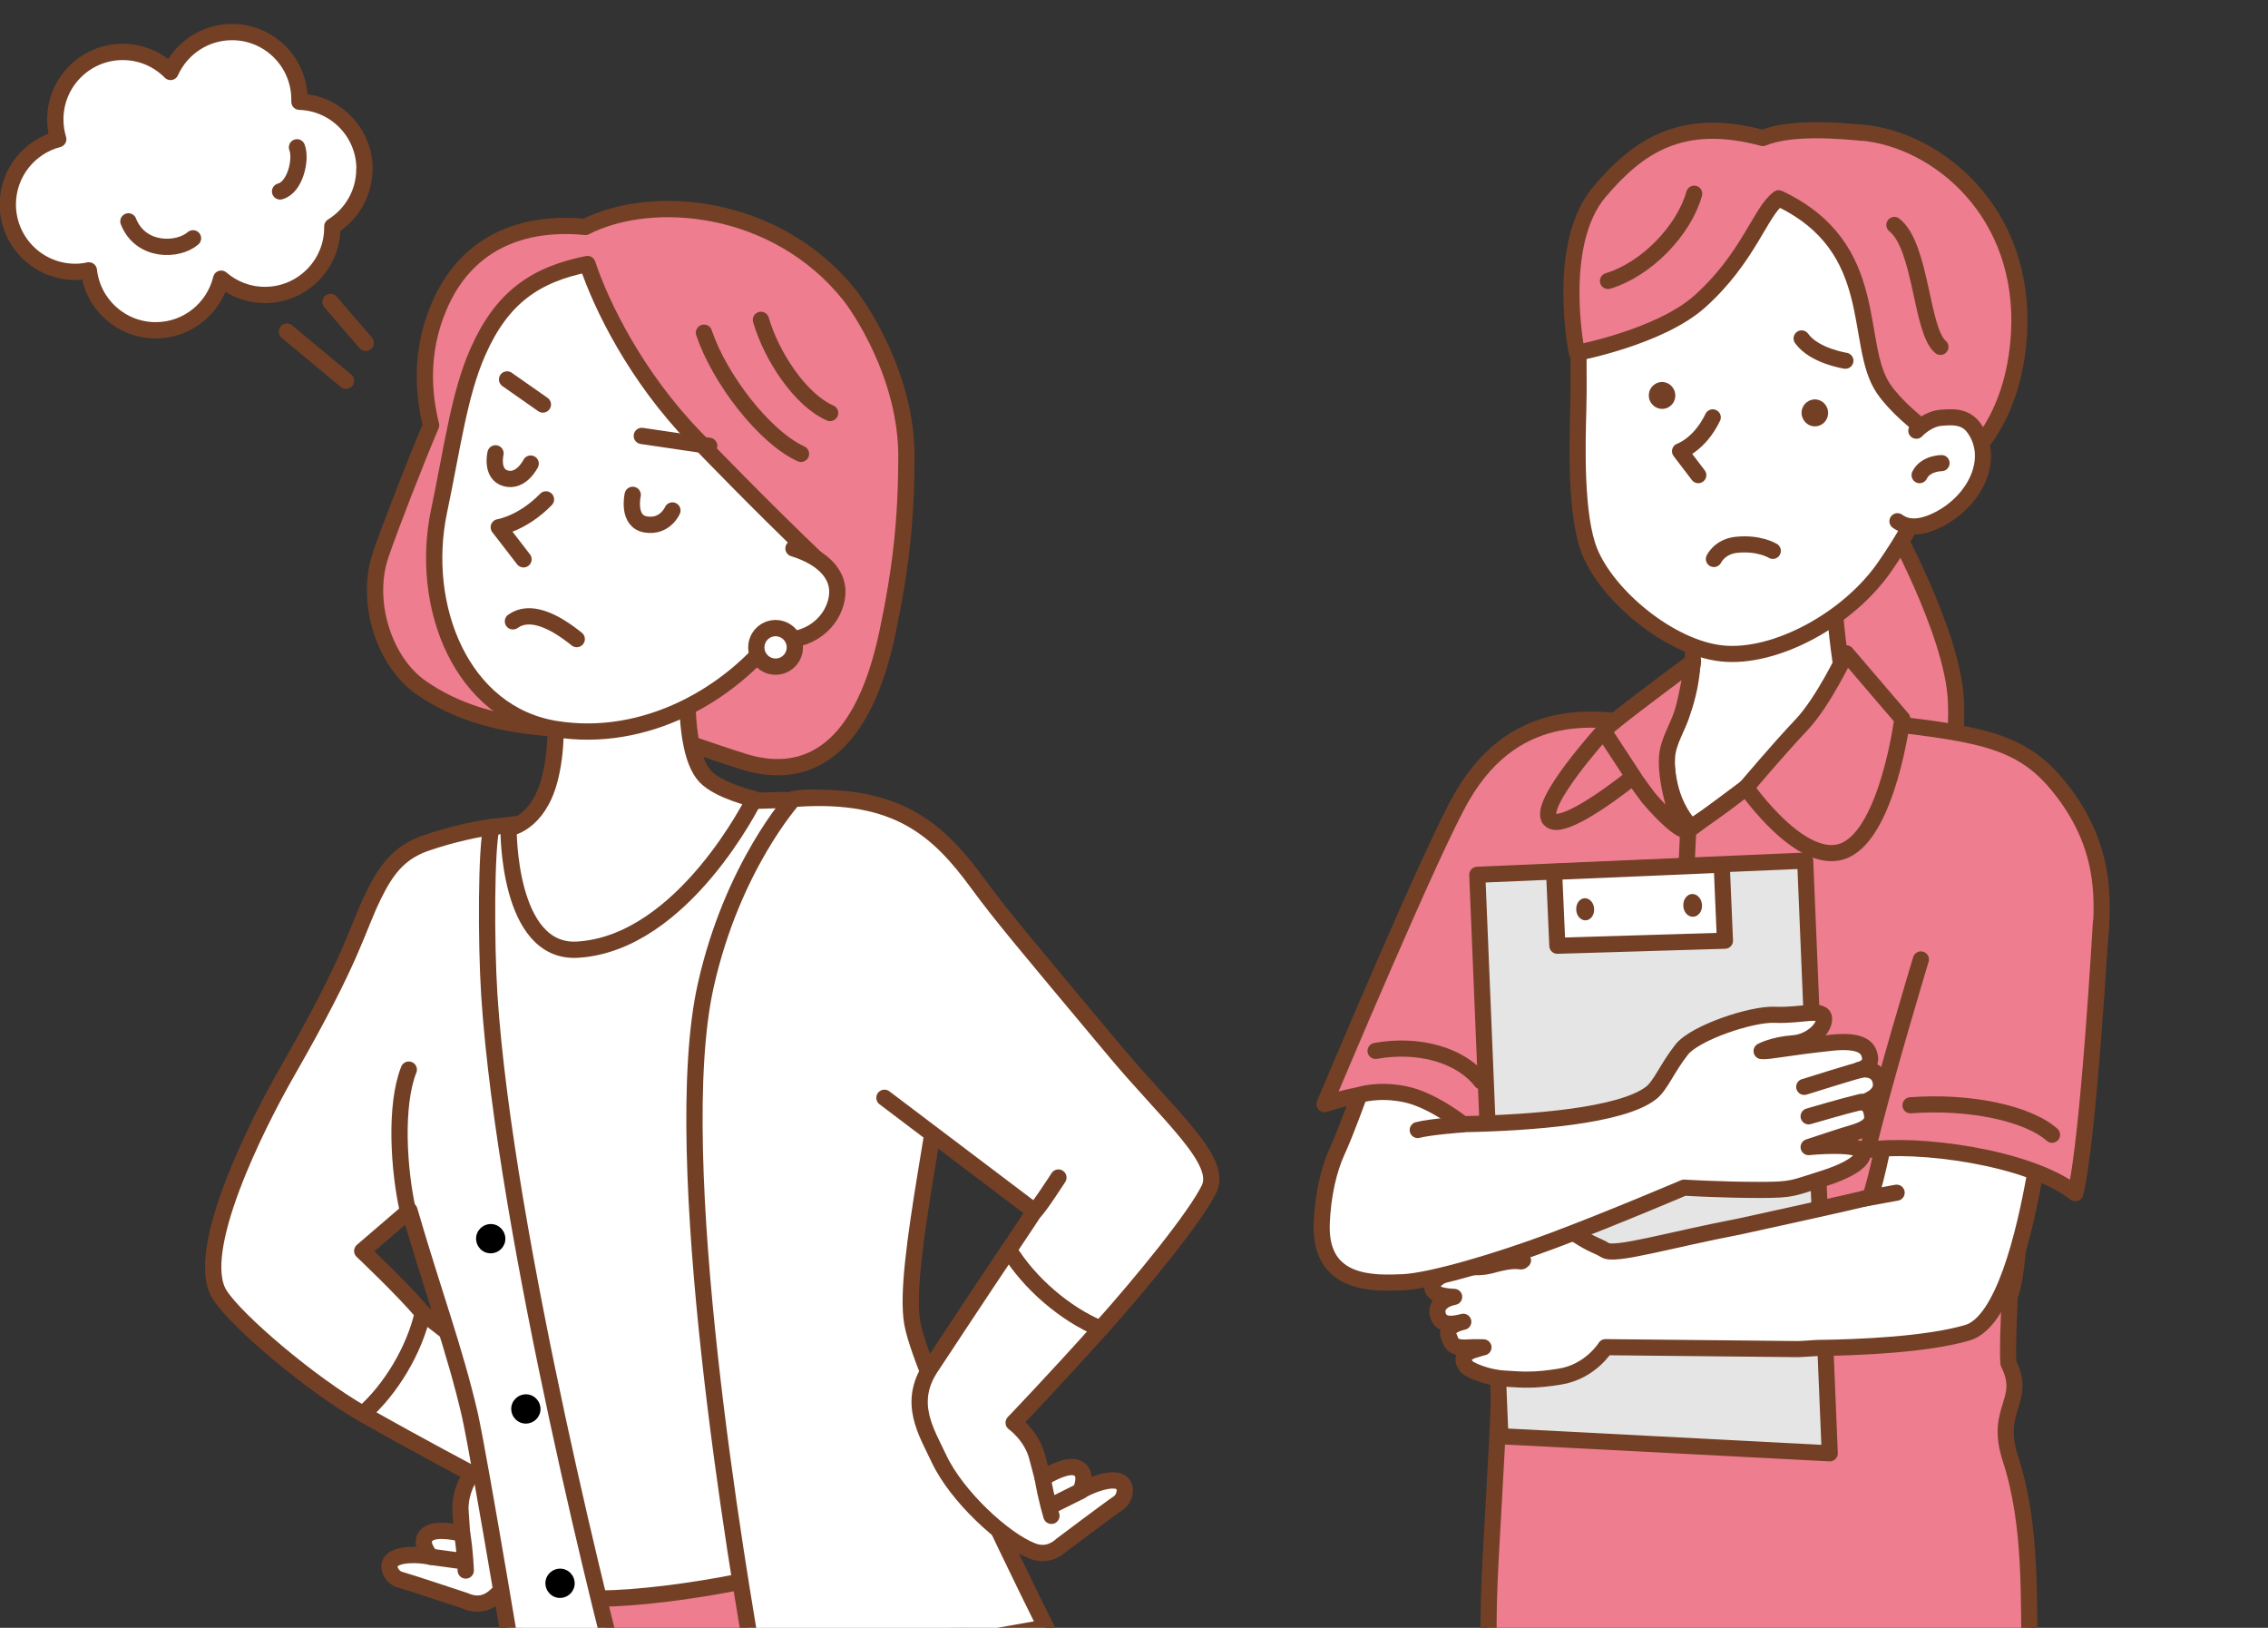
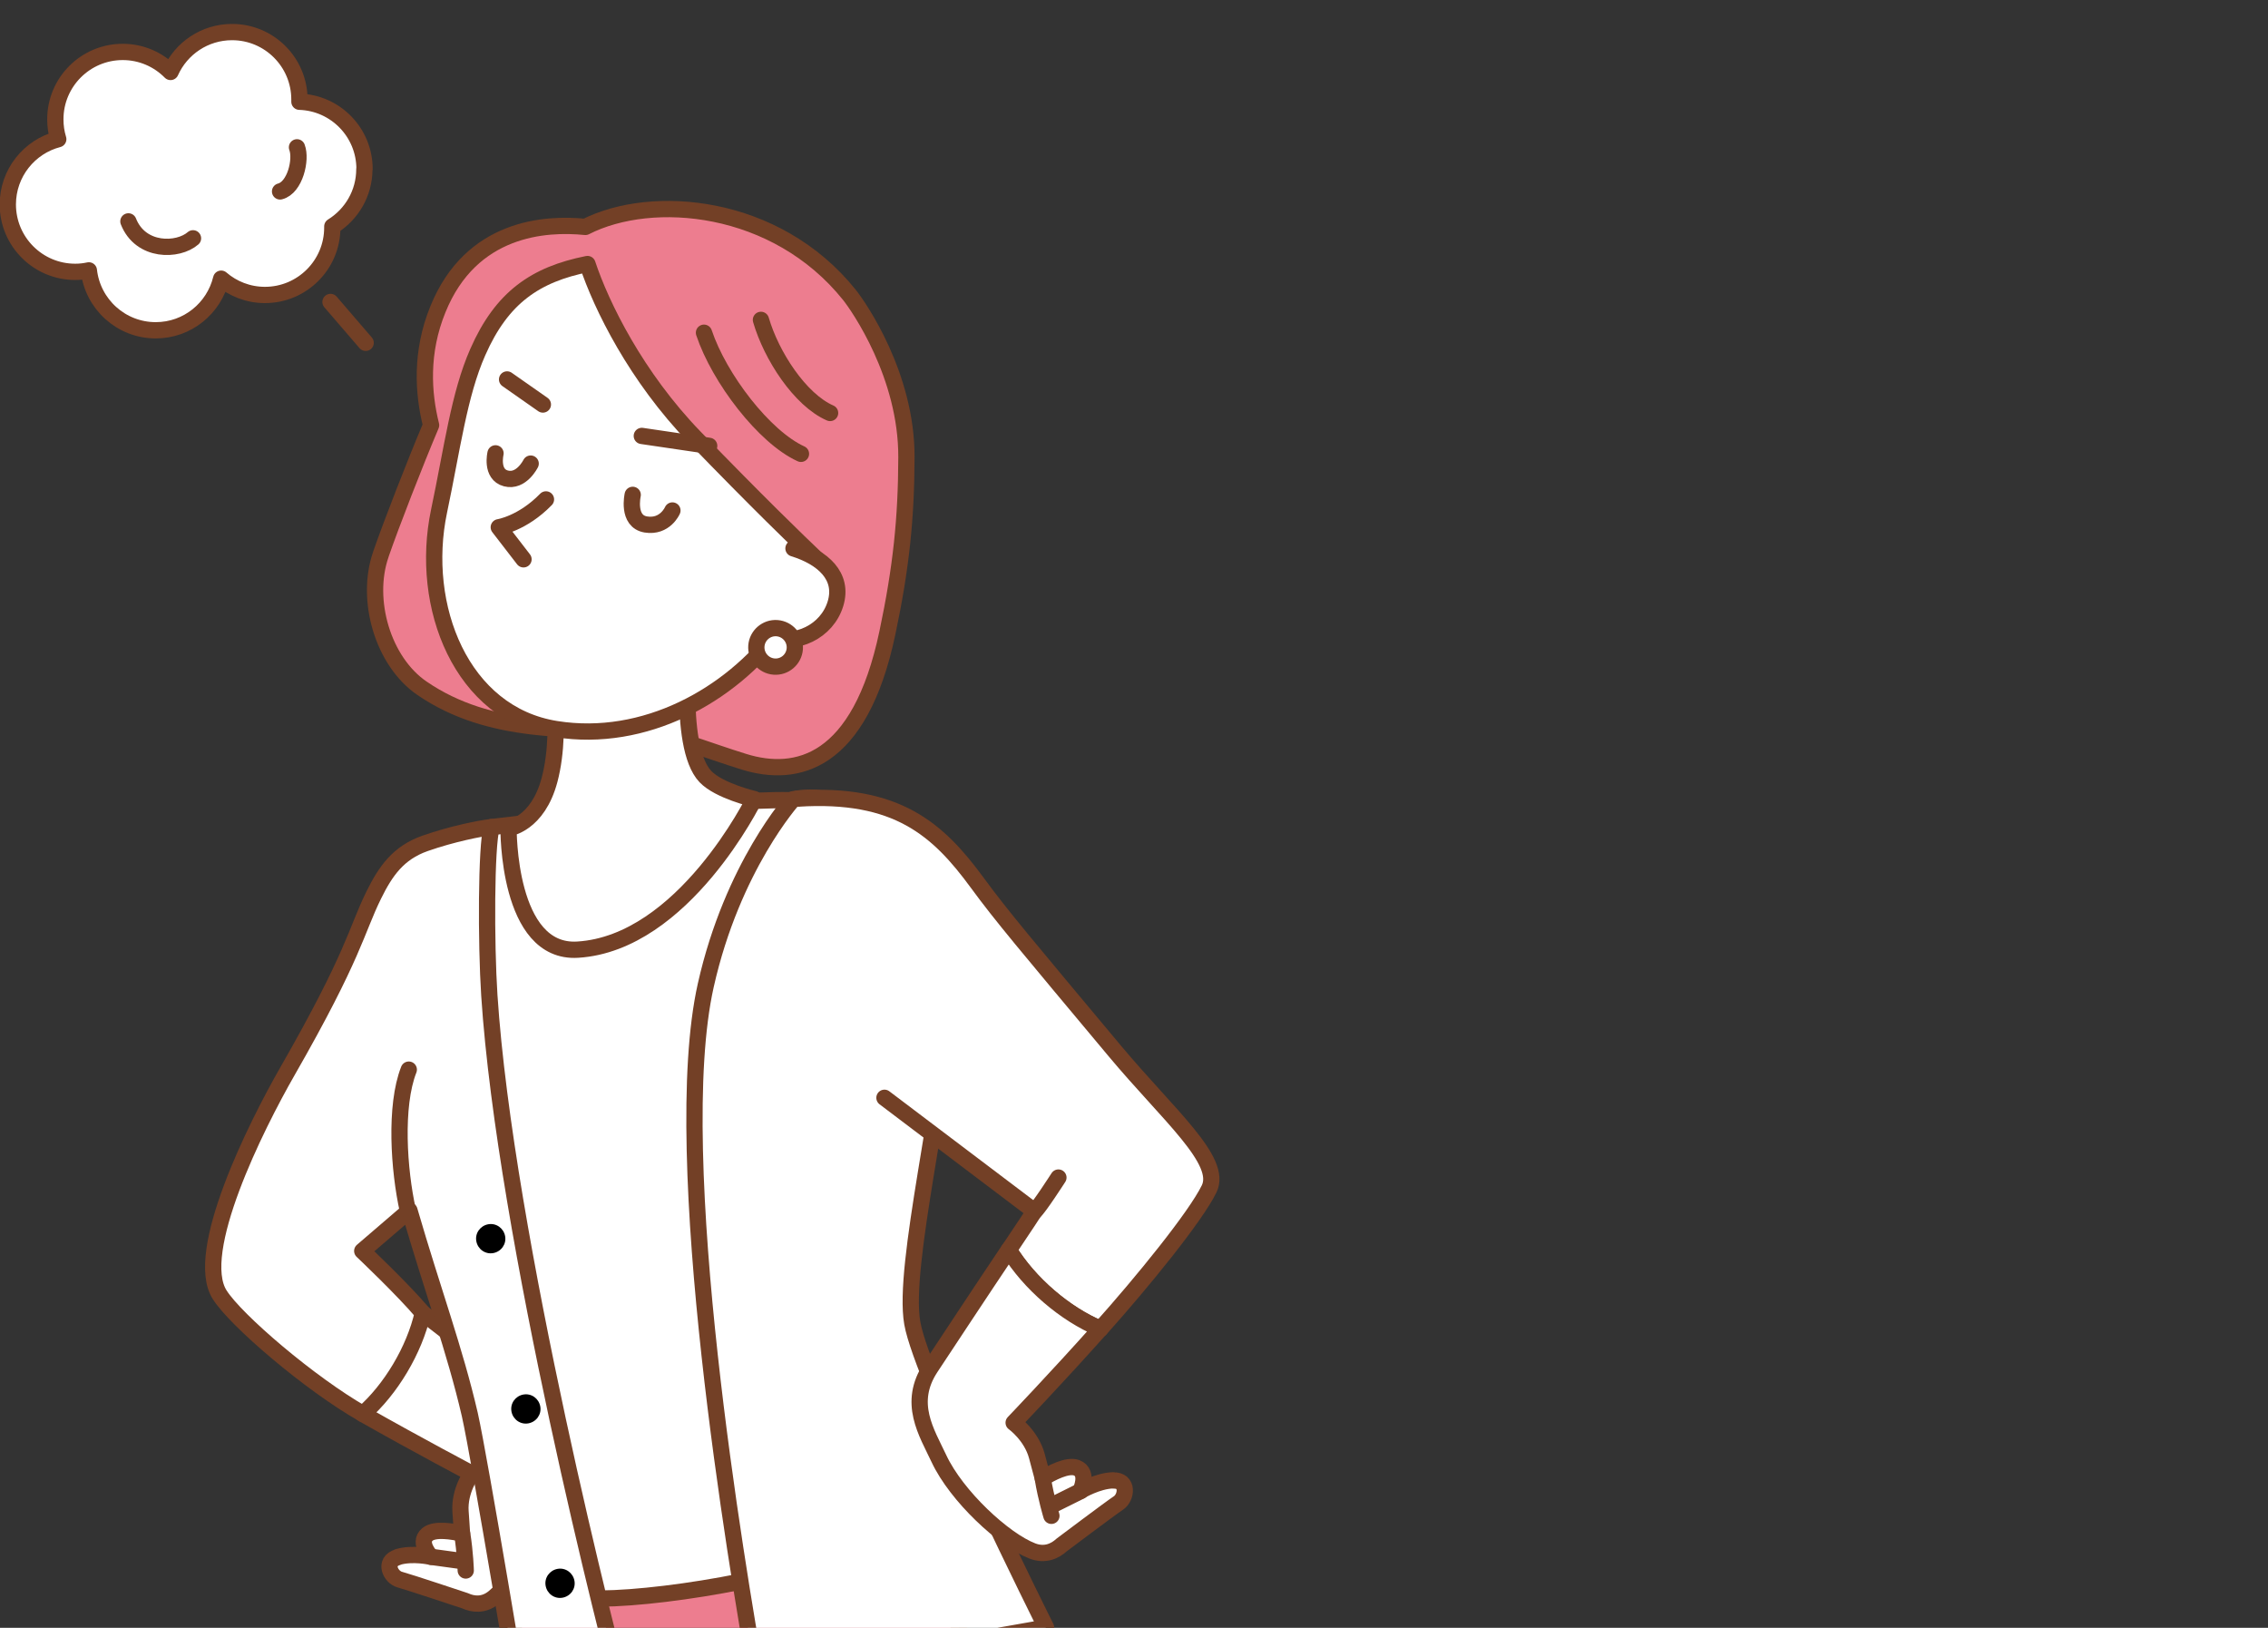
<svg xmlns="http://www.w3.org/2000/svg" id="_レイヤー_1" data-name="レイヤー 1" viewBox="0 0 139.37 100">
  <rect x="0" y="0" width="139.37" height="100" fill="#333333" stroke="none" />
  <defs>
    <style>
      .cls-1 {
        clip-path: url(#clippath);
      }

      .cls-2, .cls-3, .cls-4 {
        fill: none;
      }

      .cls-2, .cls-5, .cls-6 {
        stroke-width: 0px;
      }

      .cls-7, .cls-8, .cls-3 {
        stroke-width: 1px;
      }

      .cls-7, .cls-8, .cls-3, .cls-9, .cls-10, .cls-11, .cls-4 {
        stroke: #734026;
        stroke-linecap: round;
        stroke-linejoin: round;
      }

      .cls-7, .cls-11 {
        fill: #ed7d8f;
      }

      .cls-8, .cls-9 {
        fill: #fff;
      }

      .cls-12 {
        clip-path: url(#clippath-1);
      }

      .cls-9, .cls-10, .cls-11, .cls-4 {
        stroke-width: .99px;
      }

      .cls-10 {
        fill: #e5e5e6;
      }

      .cls-6 {
        fill: #734026;
      }
    </style>
    <clipPath id="clippath">
      <rect class="cls-2" x="7.68" y="10.13" width="69.03" height="89.87" transform="translate(84.38 110.13) rotate(180)" />
    </clipPath>
    <clipPath id="clippath-1">
-       <rect class="cls-2" x="79.51" width="59.86" height="100" />
-     </clipPath>
+       </clipPath>
  </defs>
  <g>
    <g class="cls-1">
      <g>
        <g>
          <path class="cls-7" d="m23.4,34.06c.64-1.85,2.1-5.6,3.09-7.94-.49-1.95-.66-4.48.42-7.12,2.04-5.04,6.62-5.31,9.06-5.06,4.09-2.09,11.72-1.45,16.23,4.18.55.69,3.52,4.93,3.5,9.97-.01,3.75-.32,6.77-1.17,10.79-1.7,8.06-5.59,8.91-8.8,7.92-2.25-.69-5.11-1.84-6.83-1.99-2.53-.22-3.35.16-6.23-.19-2.33-.28-4.64-.9-6.74-2.34-2.4-1.64-3.5-5.42-2.53-8.21Z" />
          <rect class="cls-7" x="31.17" y="89.78" width="26.94" height="13.56" transform="translate(105.37 183.9) rotate(170)" />
          <g>
            <path class="cls-8" d="m24.45,95.65c.91-.27,2.04-.01,2.04-.01,0,0-.84-.87-.22-1.38.45-.37,1.55-.18,2.12-.05-.03-.54-.07-1.03-.09-1.35-.09-1.28.68-2.34.68-2.34,0,0-3.2-1.68-6.69-3.66.05-2.16,1.11-4.73,3.68-6.2,2.18,1.67,5.52,4.28,6.65,5.17,2,1.56,1.46,3.58,1.26,5.31-.29,2.45-2.12,5.84-3.53,6.99-.63.52-1.29.43-1.77.21,0,0-3.45-1.15-4.01-1.3-.57-.15-1.03-1.11-.12-1.38Z" />
            <path class="cls-8" d="m28.4,94.21c.19,1.18.22,2.27.22,2.27" />
            <line class="cls-8" x1="28.39" y1="95.9" x2="26.49" y2="95.64" />
          </g>
          <path class="cls-8" d="m51.8,95.43c-.53-2.07-2.8-13.11-3.13-16.22-1.52-14-.53-22.86.8-30.01-4.18-.33-15.9,1.24-19.27,1.61-3.48,10.02.77,26.46.77,26.46,0,0,3.97,14.74,4.47,20.87,3.2.38,11.99-.96,16.36-2.71Z" />
          <path class="cls-8" d="m42.47,38.67s-.93,7.14.88,9.04c.84.88,3,1.38,3,1.38,0,0-4.34,8.85-10.85,9.25-4.33.27-4.25-7.46-4.25-7.46,0,0,1.79-.22,2.52-2.97.91-3.44-.1-7.85-.1-7.85" />
          <path class="cls-8" d="m32.14,105.65s-2.65-16-3.27-18.75c-.93-4.01-2.26-7.55-3.71-12.54l-2.9,2.49s2.52,2.38,3.72,3.81c-.52,2.29-1.97,4.7-3.68,6.2-3.25-1.85-7.81-5.75-8.8-7.32-1.65-2.59,2.22-10.34,4.17-13.74,4.11-7.17,4.21-8.61,5.3-10.82.72-1.46,1.5-2.59,3.15-3.17s3.42-.93,4.09-1c-.34,1.15-.35,7.13-.14,10.34.97,14.79,7.43,40.17,8.35,43.39l-6.28,1.11Z" />
          <path class="cls-8" d="m64.28,99.98s-7.6-15.16-8.22-18.7,2.01-13.9,2.53-21.33c.16-2.3-5.78-10.06-7.86-10.82-.75-.27-1.99-.03-1.99-.03,0,0-3.73,4.12-5.37,11.43-2.36,10.5,1.95,35.9,3.13,42.59l17.78-3.14Z" />
          <path class="cls-8" d="m54.35,67.44l9.22,6.97s-.66,1.02-1.58,2.38c1.26,2.06,3.46,3.95,5.63,4.85,2.57-2.87,5.84-6.88,6.68-8.6.86-1.74-2.47-4.5-5.79-8.47-5.46-6.53-6.97-8.31-8.45-10.33-2.42-3.3-4.95-5.57-11.04-5.18" />
          <g>
            <path class="cls-8" d="m68.4,90.94c-.97.03-2,.65-2,.65,0,0,.54-1.12-.24-1.42-.57-.21-1.58.33-2.08.64-.15-.54-.27-1.03-.36-1.35-.34-1.28-1.43-2.06-1.43-2.06,0,0,2.58-2.69,5.33-5.77-2.17-.9-4.37-2.79-5.63-4.85-1.58,2.35-3.98,5.99-4.8,7.23-1.44,2.18-.25,3.98.51,5.6,1.08,2.3,3.99,5,5.74,5.67.78.3,1.4,0,1.8-.37,0,0,2.99-2.25,3.49-2.58.5-.33.64-1.42-.33-1.38Z" />
            <path class="cls-8" d="m64.08,90.83c.2,1.21.53,2.29.53,2.29" />
            <line class="cls-8" x1="64.64" y1="92.48" x2="66.41" y2="91.6" />
          </g>
          <path class="cls-5" d="m31.04,75.94c.09.49-.24.95-.73,1.04-.49.09-.95-.24-1.04-.73-.09-.49.24-.95.73-1.04.49-.09.95.24,1.04.73Z" />
          <path class="cls-5" d="m33.2,86.4c.09.49-.24.95-.73,1.04s-.95-.24-1.04-.73.24-.95.73-1.04.95.24,1.04.73Z" />
          <path class="cls-5" d="m35.3,97.11c.09.49-.24.95-.73,1.04-.49.09-.95-.24-1.04-.73-.09-.49.24-.95.73-1.04.49-.09.95.24,1.04.73Z" />
          <path class="cls-8" d="m26.98,31.4c.81-3.84,1.23-7.17,2.38-9.77,1.48-3.37,3.55-4.77,6.74-5.41.85,2.56,2.99,6.92,6.59,10.64,3.77,3.9,6.32,6.37,7.5,7.49-.68,1.73-1.51,3.29-2.32,4.37-3,4.02-8.27,6.93-13.69,6.07-5.83-.92-8.43-7.54-7.2-13.39Z" />
          <path class="cls-3" d="m43.26,20.44c.94,2.81,3.7,6.41,5.96,7.44" />
          <path class="cls-3" d="m46.76,19.65c.64,2.2,2.4,4.91,4.25,5.72" />
          <path class="cls-8" d="m33.55,30.68c-1.45,1.49-2.9,1.71-2.9,1.71l1.52,1.97" />
          <path class="cls-8" d="m48.76,33.69c1.79.55,3.1,1.7,2.58,3.4-.52,1.7-2.4,2.62-4.2,2.07" />
-           <path class="cls-8" d="m31.52,38.17c1.02-.73,2.47-.08,3.92,1.09" />
          <line class="cls-8" x1="31.16" y1="23.31" x2="33.36" y2="24.85" />
          <path class="cls-8" d="m48.84,39.86c-.05.65-.62,1.14-1.27,1.09-.65-.05-1.14-.62-1.09-1.27.05-.65.62-1.14,1.27-1.09.65.05,1.14.62,1.09,1.27Z" />
          <line class="cls-8" x1="39.44" y1="26.78" x2="43.58" y2="27.39" />
          <path class="cls-8" d="m32.61,28.48s-.57,1.16-1.52.91c-.95-.25-.64-1.54-.64-1.54" />
          <path class="cls-8" d="m38.88,30.4s-.37,1.63.81,1.82c1.18.19,1.63-.86,1.63-.86" />
        </g>
        <path class="cls-7" d="m63.57,74.42c.26-.2,1.47-2.08,1.47-2.08" />
        <path class="cls-8" d="m25.06,74.36c-.55-2.46-.82-6.42.06-8.65" />
      </g>
    </g>
    <g>
      <path class="cls-8" d="m22.4,10.38c0-2.24-1.78-4.06-4-4.13,0-.05,0-.09,0-.14,0-2.28-1.85-4.14-4.14-4.14-1.68,0-3.13,1-3.78,2.45-.75-.76-1.79-1.23-2.94-1.23-2.28,0-4.14,1.85-4.14,4.14,0,.42.06.83.18,1.22-1.78.46-3.1,2.08-3.1,4.01,0,2.28,1.85,4.14,4.14,4.14.29,0,.57-.03.84-.09.23,2.07,1.98,3.68,4.11,3.68,1.95,0,3.58-1.35,4.02-3.17.72.62,1.66,1,2.69,1,2.28,0,4.14-1.85,4.14-4.14,0-.02,0-.05,0-.07,1.18-.73,1.97-2.03,1.97-3.52Z" />
      <line class="cls-8" x1="20.31" y1="18.55" x2="22.47" y2="21.06" />
-       <line class="cls-8" x1="17.63" y1="20.37" x2="21.26" y2="23.39" />
      <path class="cls-8" d="m7.89,13.6c.75,1.9,3.05,1.84,3.97,1.04" />
      <path class="cls-8" d="m18.25,9.05c.29.75-.12,2.48-1.04,2.71" />
    </g>
  </g>
  <g class="cls-12">
    <g>
      <g>
        <path class="cls-11" d="m116.07,31.81s3.92,6.98,4.12,11.2c.2,4.22-1.18,7,.73,9.82,0,0-2.86-.88-5.39-5.6-2.53-4.72-3.76-9.44-2.49-12.78l3.03-2.63Z" />
        <path class="cls-9" d="m103.97,52.78s6.45-5.1,9.96-9.33c-.09-.12-.28-.21-.34-.43-.8-2.76-1.03-8.34-1.03-8.34l-9.15,1.46s1.32,3.33.12,7.18c-.12.4-.6.98-.78,1.26-.13,0-.27,0-.4.02-.03,2.84.24,6.53,1.63,8.18Z" />
        <path class="cls-2" d="m93.71,76.32c.02.09.05.17.07.25.25-.1.52-.22.8-.36-.28.03-.57.07-.87.11Z" />
        <path class="cls-11" d="m126.79,48.67c-2.14-2.85-4.32-3.47-9.8-4.12-.54-.06-1.41-.34-2.34-.31-.36-.28-.48-.48-.72-.79-1.65,1.99-4.58,3.29-6.64,4.94-1.99,1.59-3.39,2.43-3.39,2.43-1.39-1.65-1.59-3.38-1.56-6.22-.32.02-.65.04-.97-.01-2.91-.47-8.14-1.5-11.53,4.35-1.87,3.22-8.2,18.32-8.45,18.89,1.39-.43,3.2-1,5.33-.45,3.71.97,6.02,9.47,5.5,9.32.25,11.71-1.23,21.92-.58,25.68h33.09c-.09-4.18.15-8.66-1.19-12.78-1.01-3.1,1.05-3.52-.12-5.85-.06-.73,0-2.36.09-4.15.62-1.58.52-5.62,1.1-7.86,0,0,3.33-5.18,4.03-10.62.6-4.66,1.27-8.3-1.85-12.46Z" />
        <path class="cls-11" d="m102.44,46.52c.06-1,.69-1.86.97-2.83.29-.97.63-3.05.63-3.05,0,0-5.42,4.01-5.51,4.27-.09.26,2.74,4.06,2.74,4.06,0,0,1.26,1.53,2.08,1.96,0,0-1.03-2.63-.91-4.4Z" />
        <path class="cls-11" d="m98.54,44.91s-4.09,4.5-3.31,5.43c.78.92,5.14-2.63,5.14-2.63l-1.83-2.8Z" />
        <path class="cls-11" d="m113.45,40.14s-1.4,2.97-2.75,4.39c-1.52,1.61-3.4,3.85-3.4,3.85,0,0,3.47,5.03,6.09,3.85s3.51-8.07,3.51-8.07l-3.45-4.03Z" />
        <polyline class="cls-4" points="107.29 48.39 103.74 51.02 103.23 62.05" />
        <g>
          <polygon class="cls-10" points="112.44 89.28 92.2 88.23 90.78 53.74 110.93 52.87 112.44 89.28" />
          <polygon class="cls-9" points="106 57.79 95.7 58.1 95.5 53.56 105.8 53.12 106 57.79" />
          <g>
            <path class="cls-6" d="m97.96,55.84c.02.38-.22.69-.52.7-.31.01-.57-.29-.58-.66-.02-.38.22-.69.52-.7.31-.01.57.29.58.66Z" />
            <path class="cls-6" d="m104.59,55.6c.02.39-.23.71-.55.72-.32.01-.59-.29-.6-.68-.02-.38.23-.71.54-.72.32-.01.59.29.61.68Z" />
          </g>
        </g>
-         <path class="cls-9" d="m97.49,17.16c-.69,2.62-.42,5.15-.5,7.91-.06,2.12-.2,6.61.7,8.82,1.11,2.73,4.91,5.9,8.1,6.25,3.31.36,7.84-2.12,10.06-5.37,2.23-3.25,4.37-7.11,3.03-13.97-.99-5.05-5.09-11.34-9.57-11.8-4.48-.46-7.1.68-9.58,3.33-.94,1-1.55,2.21-2.24,4.83Z" />
        <path class="cls-6" d="m112.31,25.14c.12.44-.12.89-.56,1.02s-.88-.13-1.01-.57.12-.89.56-1.02.88.13,1.01.57Z" />
        <path class="cls-6" d="m102.92,24.07c.12.44-.12.89-.56,1.02-.43.12-.88-.13-1.01-.57-.12-.44.12-.89.56-1.02s.88.13,1.01.57Z" />
        <path class="cls-4" d="m105.25,25.64c-.81,1.68-2.01,2.08-2.01,2.08l1.12,1.47" />
        <path class="cls-11" d="m114.46,8.16c-1.37-.13-4.42-.4-6.13.32-5.05-1.36-7.71.56-10.04,3.3-2.75,3.25-1.39,9.9-1.39,9.9,0,0,5.07-.96,7.53-3.14,3.01-2.68,3.75-5.55,4.87-6.36,6.44,3.02,4.56,8.98,6.46,11.72,1.48,2.14,5.12,4.25,5.12,4.25,0,0,2.87-2.16,3.19-7.65.43-7.47-4.99-11.9-9.6-12.35Z" />
        <path class="cls-4" d="m98.81,17.26c2.39-.72,4.67-3.12,5.3-5.36" />
-         <path class="cls-9" d="m117.76,26.46s.68-.75,1.57-.8c.53-.03,1.41-.15,1.97.63,1.32,1.82.16,4.41-2.15,5.61-1.59.82-2.31.28-2.55.12" />
        <path class="cls-11" d="m119.31,28.45s-.99,0-1.35.74" />
        <path class="cls-9" d="m115.68,70.57c-.31,1.45-.59,2.58-.77,2.97-.68.21-7.99,1.8-7.99,1.8,0,0,0,0,0,0-4.42.85-7.69,1.84-8.29,1.46-.52-.32-.7-.27-1.69-.91-.89-.58-1.36-.48-2.54-.48-1.32,0-2.36-.17-2.28.73.14,1.41,1.47,1.28,1.47,1.28-.21.23-.08-.21-1.99.32-.56.15-1,.09-1.39.12-1,.08-1.97.61-2.13.96-.36.77.88.83,1.28.85-.48.09-1.12.39-1.02,1.02.16.91,1.2.6,1.58.51-.35.08-1.19.33-.86.96.12.24.09.68,1.1.62.57-.03,1-.01,1-.01,0,0-.2.04-.66.19-.58.2-.73.58-.36,1.01.15.18,1.21.66,2.29.72,1.12.07,1.82.14,3.42-.12,1.89-.3,2.81-1.81,2.81-1.81l11.85.12s.45-.02,1.16-.07c2.59-.03,6.77-.21,9.24-.94,2.15-.64,3.47-5.8,4.21-10.12-3.04-2-6.49-1.89-9.42-1.18Z" />
        <path class="cls-11" d="m118.04,58.94s-2.36,7.8-3.27,11.71c2.98-.47,9.89.41,12.76,2.65.81-3.19,1.57-16.59,1.57-16.59" />
        <path class="cls-4" d="m117.4,67.9c3.58-.27,7.18.47,8.7,1.81" />
        <path class="cls-4" d="m84.53,64.56c2.67-.48,5.24.26,6.49,1.87" />
        <g>
          <path class="cls-9" d="m89.93,69.06c4.22-.08,9.71-.51,11.52-1.91.6-.46.99-1.53,1.89-2.67.81-1.03,4.27-2.2,5.72-2.14,1.64.08,3.03-.47,3.03.26,0,.69-.97,1.43-1.88,1.49-1.24.09-1.96.48-1.96.48.45.05,1.43-.21,4.37-.52.71-.07,1.92-.11,2.21.6.38.9-.57,1.07-.57,1.07,0,0,1.18-.25,1.32.8.12.89-1.13,1.21-1.13,1.21,0,0,.54-.04.6.89.03.49-.52.78-1.18.97-.67.19-2.73.88-2.73.88,0,0,3.26-.33,3.33.37.05.54-1.12,1.16-2.42,1.56-1.9.59-1.82.7-3.94.7-2.32,0-4.62-.14-4.62-.14,0,0-4.51,1.92-8,3.23-3.49,1.31-7.57,2.5-9.27,2.58-1.7.07-5.14.25-5-3.59.07-1.81.45-3.38.96-4.48s1.35-3.43,1.35-3.43c0,0,1.15-.4,2.85-.04,1.67.35,3.52,1.83,3.52,1.83Z" />
          <path class="cls-9" d="m114.37,67.69c-1.32.32-3,.83-3.23.89" />
          <path class="cls-9" d="m114.76,65.61c-1.11.27-3.46,1.04-3.89,1.16" />
        </g>
        <path class="cls-11" d="m116.41,13.82c1.67,1.31,1.63,6.49,2.83,7.49" />
        <line class="cls-4" x1="114.58" y1="73.63" x2="116.55" y2="73.27" />
        <path class="cls-4" d="m108.94,33.84s-.83-.52-2.24-.37c-1.03.11-1.38.87-1.38.87" />
        <path class="cls-4" d="m113.4,22.16s-1.92-.29-2.69-1.37" />
      </g>
      <path class="cls-4" d="m89.81,69.08s-1.93.14-2.69.34" />
    </g>
  </g>
</svg>